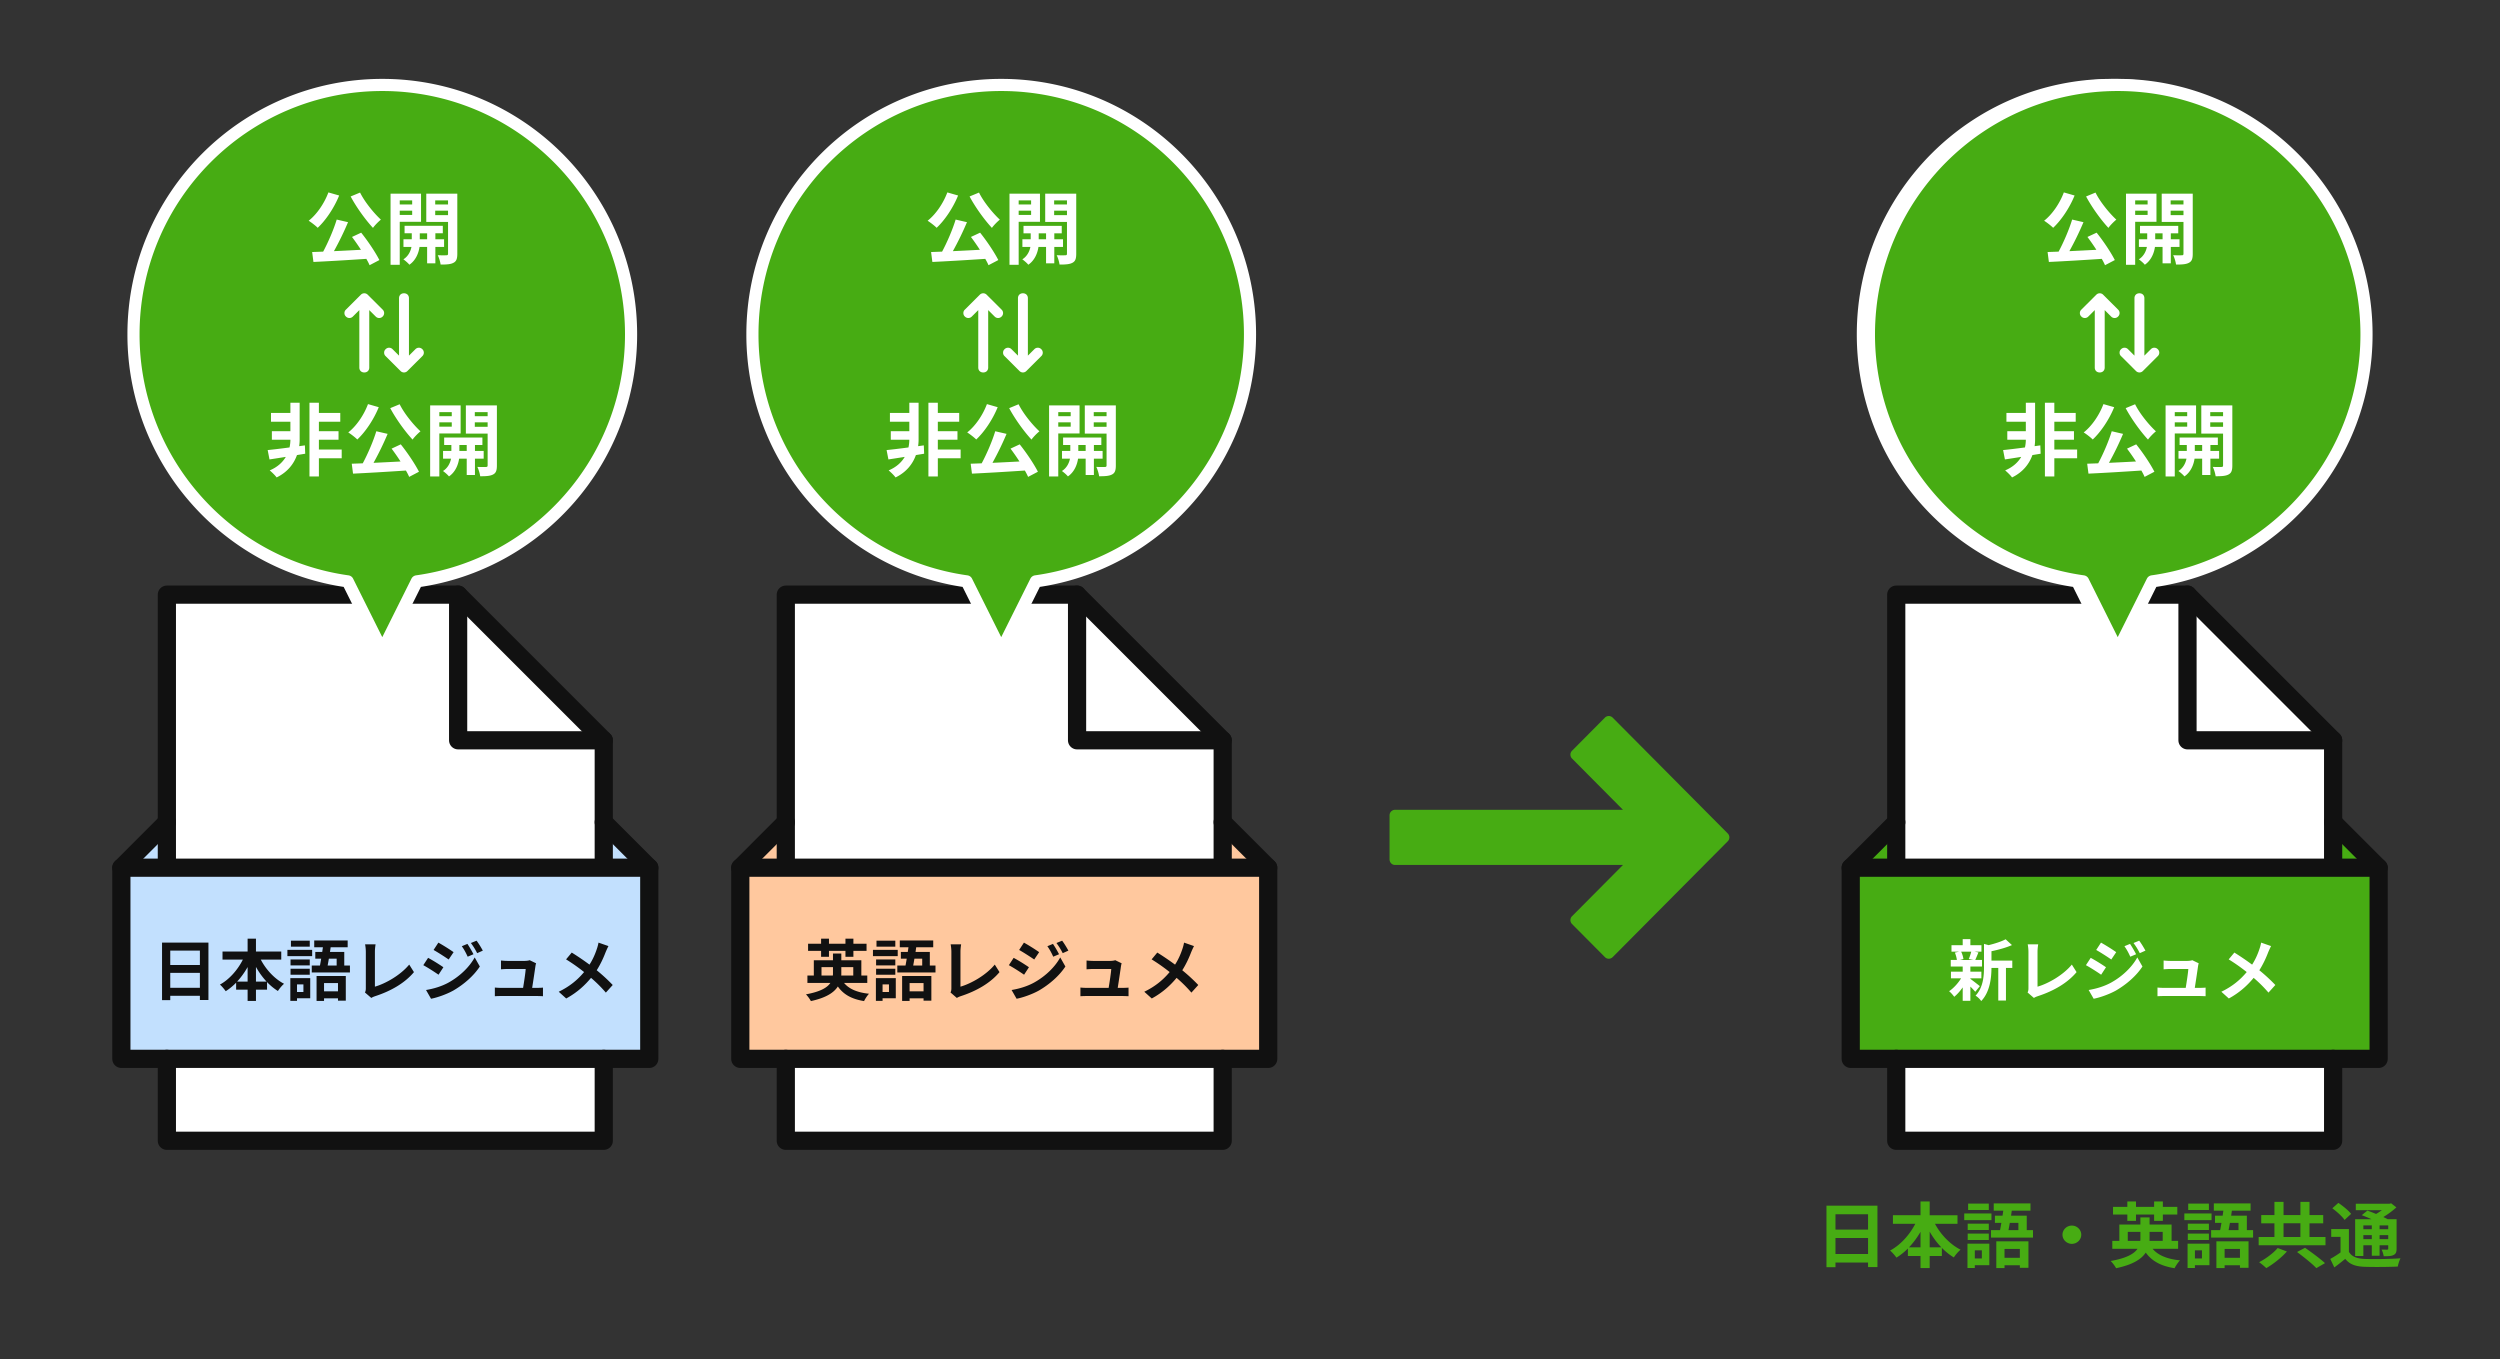
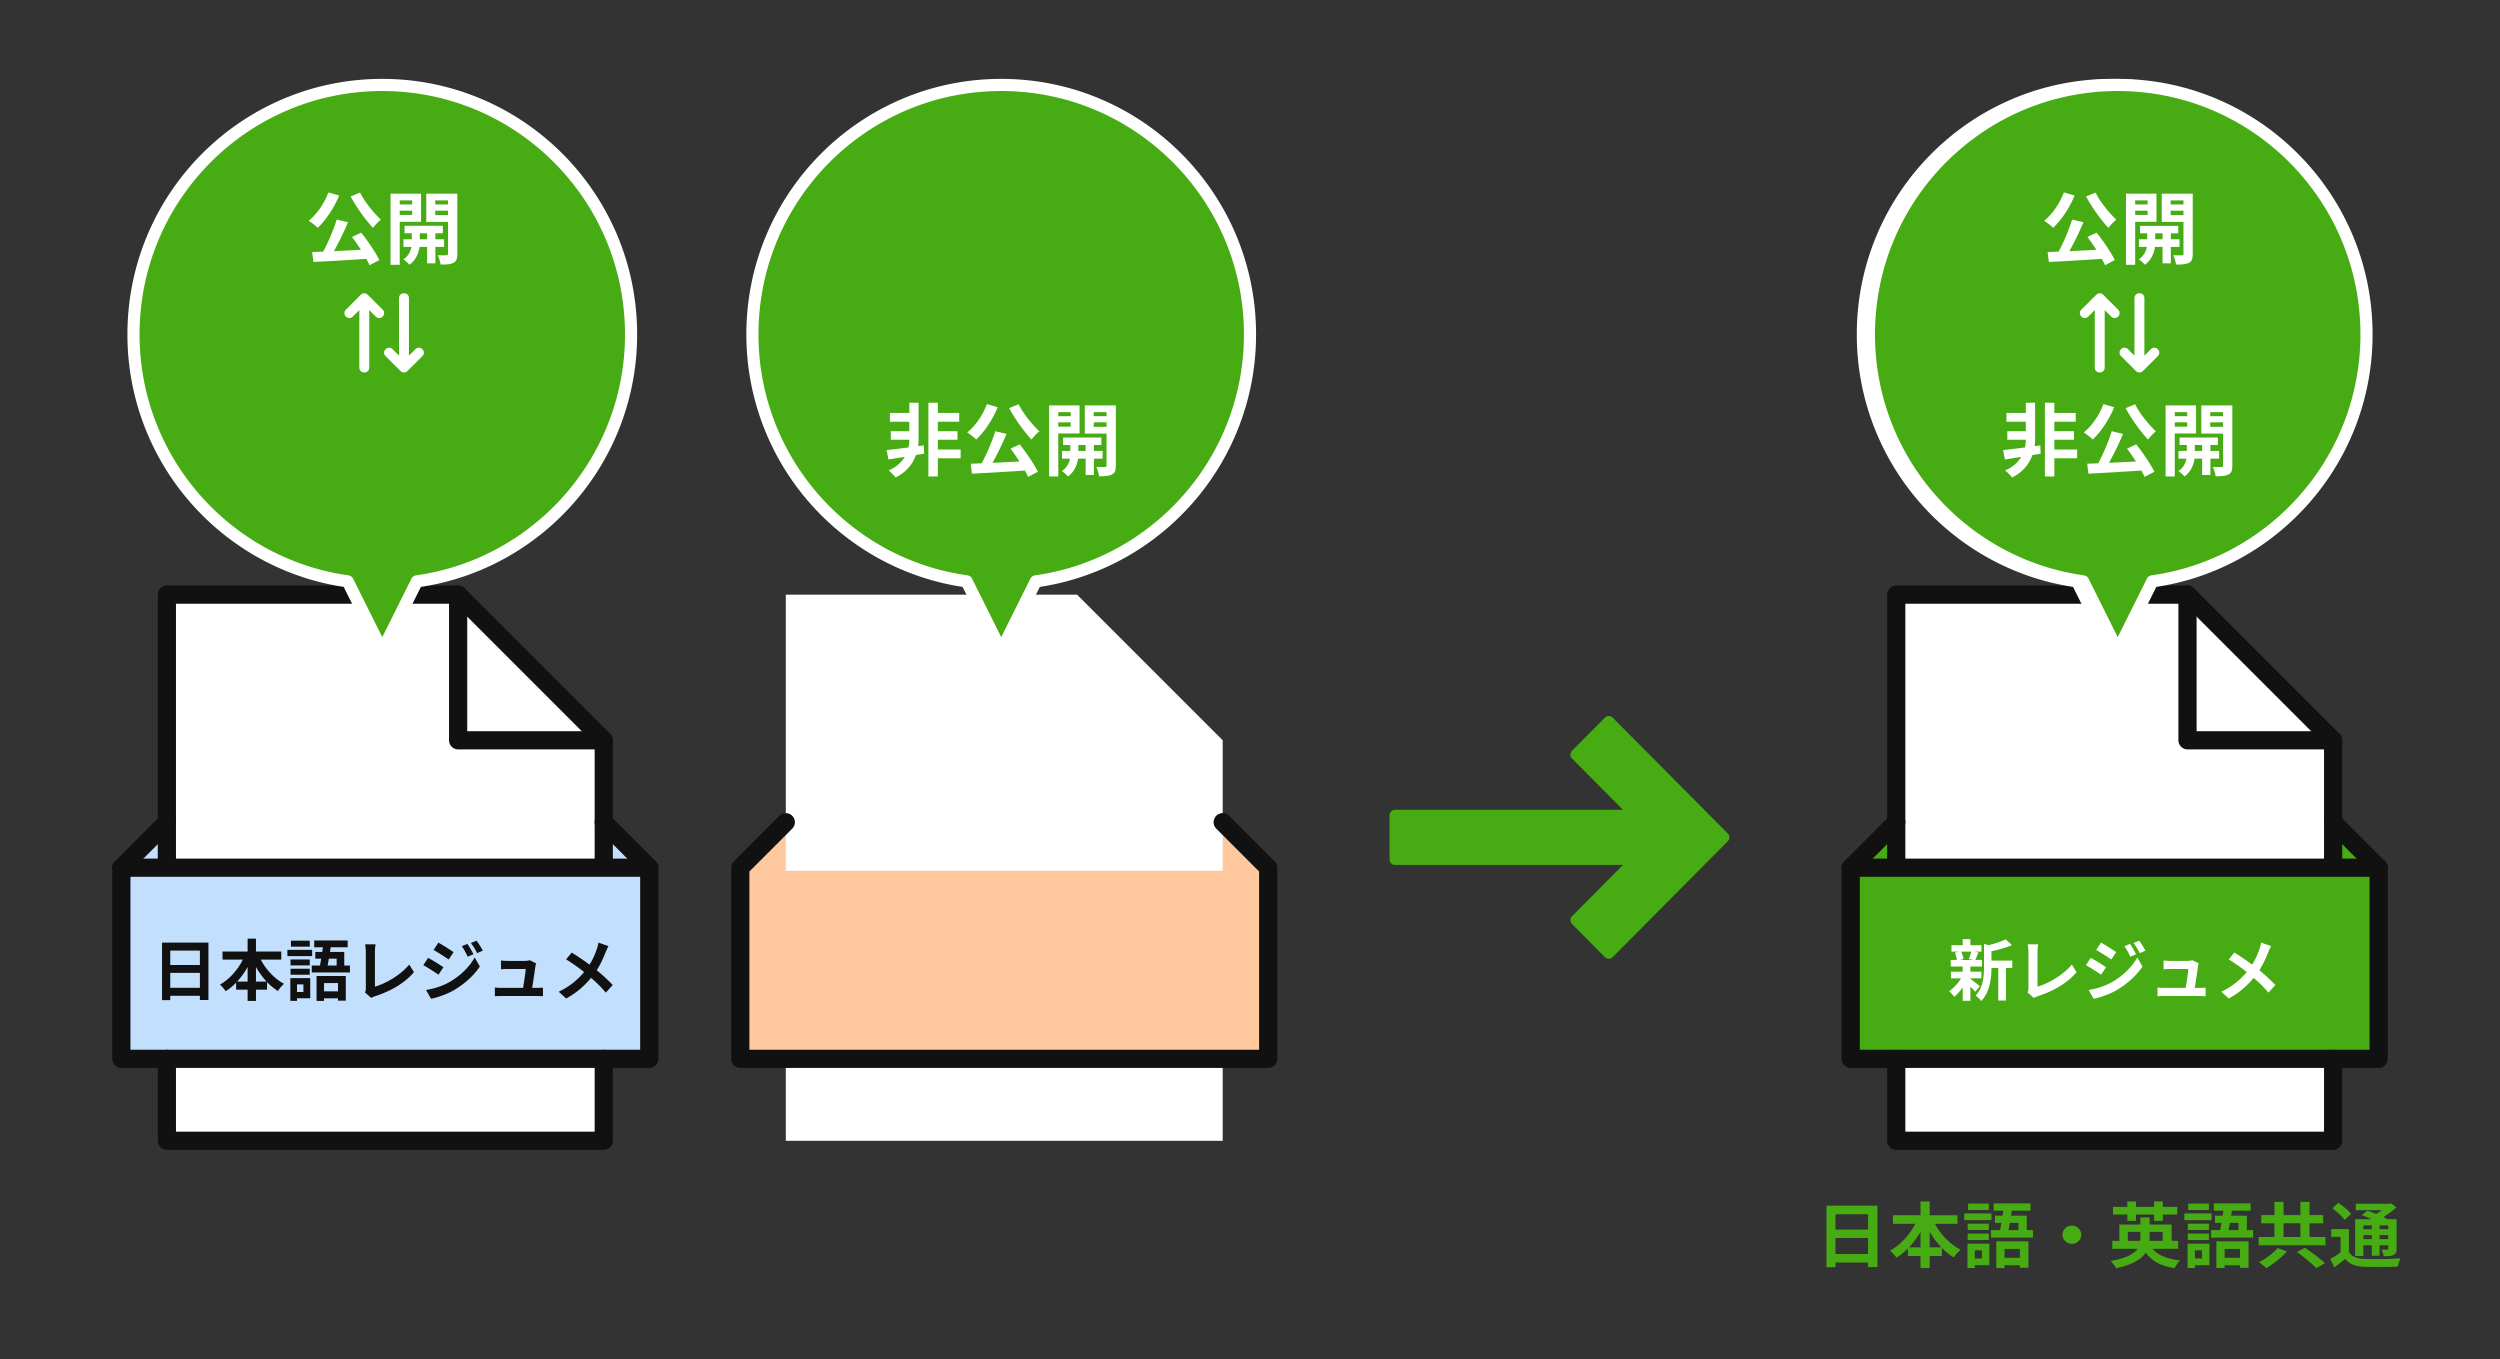
<svg xmlns="http://www.w3.org/2000/svg" width="412" height="224">
  <rect width="100%" height="100%" fill="#333333" stroke="none" />
  <g fill="none" fill-rule="evenodd">
    <path d="M20 174.5V143l7.5-7.5V98h48l24 24v13.5l7.5 7.5v31.5h-7.5V188h-72v-13.5H20Z" fill="#FFF" />
    <path d="M27.5 143.5h72V136l7.5 7.5V175H20v-31.5l7.5-7.5v7.5Z" fill="#C2E0FE" />
    <path d="M28.058 162.79v-2.464h4.884v2.464h-4.884Zm4.884-6.127v2.365h-4.884v-2.365h4.884Zm-6.237-1.32v9.482h1.353v-.715h4.884v.693h1.408v-9.46h-7.645ZM42.182 161.767v-2.42a12.26 12.26 0 0 0 1.749 2.42h-1.749Zm-3.102 0a12.818 12.818 0 0 0 1.727-2.398v2.398H39.08Zm7.271-3.63v-1.32h-4.169v-2.123h-1.375v2.123h-4.136v1.32h3.355c-.847 1.694-2.233 3.278-3.784 4.125.308.253.726.759.957 1.089a9.341 9.341 0 0 0 1.716-1.408v1.155h1.892v1.859h1.375v-1.859h1.826v-1.254a9 9 0 0 0 1.793 1.474c.231-.374.682-.924 1.012-1.188-1.573-.825-2.981-2.343-3.839-3.993h3.377ZM51.048 155.024h-3.102v.99h3.102v-.99Zm.396 1.518h-4.081v1.034h4.081v-1.034Zm-.396 1.573H47.88v.979h3.168v-.979Zm-3.168 2.519h3.168v-.99H47.88v.99Zm2.123 1.595v1.254h-1.056v-1.254h1.056Zm1.122-1.034h-3.278v3.751h1.1v-.429h2.178v-3.322Zm4.576.814v1.364h-2.299v-1.364h2.299Zm-3.531 2.948h1.232v-.429h2.299v.385h1.287v-4.07H52.17v4.114Zm3.311-6.963v1.122h-1.485c.066-.341.132-.726.198-1.122h1.287Zm1.254 1.122v-2.233h-2.354l.11-.77h2.805v-1.122h-5.511v1.122h1.43c-.033.253-.077.506-.11.77h-1.144v1.111h.968c-.066.396-.132.781-.198 1.122h-1.353v1.144h6.292v-1.144h-.935ZM60.145 163.56l1.045.902c.253-.165.495-.242.649-.297 2.596-.847 4.873-2.156 6.38-3.96l-.781-1.243c-1.408 1.716-3.861 3.124-5.654 3.641v-5.72c0-.429.044-.825.11-1.254h-1.727c.066.319.121.836.121 1.254v5.962c0 .253-.011.44-.143.715ZM77.03 155.552l-.924.385c.396.561.649 1.034.968 1.727l.957-.407a18.706 18.706 0 0 0-1.001-1.705Zm1.507-.528-.935.385c.407.55.682.979 1.034 1.672l.935-.418c-.264-.484-.693-1.199-1.034-1.639Zm-6.292.319-.792 1.21c.726.407 1.87 1.144 2.486 1.573l.814-1.21a32.038 32.038 0 0 0-2.508-1.573Zm-2.035 7.81.825 1.441c.968-.176 2.552-.726 3.674-1.353 1.793-1.045 3.355-2.431 4.367-3.96l-.847-1.496c-.869 1.573-2.409 3.08-4.279 4.125-1.188.66-2.508 1.034-3.74 1.243Zm.341-5.302-.792 1.21c.737.396 1.881 1.133 2.508 1.573l.803-1.232a29.721 29.721 0 0 0-2.519-1.551ZM88.349 158.753l-1.067-.517c-.132.077-.583.121-.814.121h-2.816c-.297 0-.803-.033-1.089-.066v1.452c.319-.022.748-.055 1.1-.055h2.97c-.033.616-.275 2.178-.429 3.113H82.64c-.385 0-.792-.022-1.089-.055v1.43c.418-.022.693-.033 1.089-.033h5.786c.297 0 .836.022 1.056.033v-1.419c-.286.033-.792.044-1.078.044H87.7c.165-1.045.451-2.937.539-3.586.022-.11.055-.319.11-.462ZM100.273 155.915l-1.639-.572a6.86 6.86 0 0 1-.264 1.012c-.286.869-.66 1.738-1.221 2.618a44.494 44.494 0 0 0-2.926-1.991l-.935 1.122a30.243 30.243 0 0 1 2.97 2.09c-1.089 1.309-2.387 2.376-4.18 3.245l1.232 1.111c1.859-1.012 3.124-2.233 4.092-3.399a22.15 22.15 0 0 1 2.442 2.431l1.133-1.254a28.803 28.803 0 0 0-2.64-2.431c.649-1.012 1.144-2.123 1.474-2.992.11-.253.319-.737.462-.99Z" fill="#111" fill-rule="nonzero" />
    <path stroke="#111" stroke-width="3" stroke-linecap="round" stroke-linejoin="round" d="M75.5 98v24h24" />
    <path stroke="#111" stroke-width="3" stroke-linecap="round" stroke-linejoin="round" d="M99.5 143v-21l-24-24h-48v45M27.5 174.5V188h72v-13.5M107 143H20" />
    <path stroke="#111" stroke-width="3" stroke-linecap="round" stroke-linejoin="round" d="M27.5 135.5 20 143v31.5h87V143l-7.5-7.5" />
    <g>
      <path d="M122 174.5V143l7.5-7.5V98h48l24 24v13.5l7.5 7.5v31.5h-7.5V188h-72v-13.5H122Z" fill="#FFF" />
      <path d="M129.5 143.5h72V136l7.5 7.5V175h-87v-31.5l7.5-7.5v7.5Z" fill="#FFC89E" />
-       <path d="M135.316 157.686h1.298v-.979h2.717v.979h1.309v-.979h2.167v-1.177h-2.167v-.836h-1.309v.836h-2.717v-.836h-1.298v.836h-2.145v1.177h2.145v.979Zm.066 3.08v-1.386h1.892v.99c0 .132 0 .264-.022.396h-1.87Zm5.236-1.386v1.386h-1.98c.011-.121.011-.253.011-.374v-1.012h1.969Zm2.31 2.607v-1.221h-.979v-2.519h-3.3v-1.1h-1.375v1.1h-3.157v2.519h-1.056v1.221h3.784c-.517.781-1.672 1.452-4.026 1.881.297.297.671.825.814 1.111 2.486-.539 3.795-1.386 4.444-2.409.924 1.32 2.277 2.079 4.323 2.409.165-.363.528-.913.814-1.21-1.925-.198-3.289-.781-4.114-1.782h3.828ZM147.548 155.024h-3.102v.99h3.102v-.99Zm.396 1.518h-4.081v1.034h4.081v-1.034Zm-.396 1.573h-3.168v.979h3.168v-.979Zm-3.168 2.519h3.168v-.99h-3.168v.99Zm2.123 1.595v1.254h-1.056v-1.254h1.056Zm1.122-1.034h-3.278v3.751h1.1v-.429h2.178v-3.322Zm4.576.814v1.364h-2.299v-1.364h2.299Zm-3.531 2.948h1.232v-.429h2.299v.385h1.287v-4.07h-4.818v4.114Zm3.311-6.963v1.122h-1.485c.066-.341.132-.726.198-1.122h1.287Zm1.254 1.122v-2.233h-2.354l.11-.77h2.805v-1.122h-5.511v1.122h1.43c-.033.253-.077.506-.11.77h-1.144v1.111h.968c-.066.396-.132.781-.198 1.122h-1.353v1.144h6.292v-1.144h-.935ZM156.645 163.56l1.045.902c.253-.165.495-.242.649-.297 2.596-.847 4.873-2.156 6.38-3.96l-.781-1.243c-1.408 1.716-3.861 3.124-5.654 3.641v-5.72c0-.429.044-.825.11-1.254h-1.727c.066.319.121.836.121 1.254v5.962c0 .253-.011.44-.143.715ZM173.53 155.552l-.924.385c.396.561.649 1.034.968 1.727l.957-.407a18.706 18.706 0 0 0-1.001-1.705Zm1.507-.528-.935.385c.407.55.682.979 1.034 1.672l.935-.418c-.264-.484-.693-1.199-1.034-1.639Zm-6.292.319-.792 1.21c.726.407 1.87 1.144 2.486 1.573l.814-1.21a32.038 32.038 0 0 0-2.508-1.573Zm-2.035 7.81.825 1.441c.968-.176 2.552-.726 3.674-1.353 1.793-1.045 3.355-2.431 4.367-3.96l-.847-1.496c-.869 1.573-2.409 3.08-4.279 4.125-1.188.66-2.508 1.034-3.74 1.243Zm.341-5.302-.792 1.21c.737.396 1.881 1.133 2.508 1.573l.803-1.232a29.721 29.721 0 0 0-2.519-1.551ZM184.849 158.753l-1.067-.517c-.132.077-.583.121-.814.121h-2.816c-.297 0-.803-.033-1.089-.066v1.452c.319-.022.748-.055 1.1-.055h2.97c-.033.616-.275 2.178-.429 3.113h-3.564c-.385 0-.792-.022-1.089-.055v1.43c.418-.022.693-.033 1.089-.033h5.786c.297 0 .836.022 1.056.033v-1.419c-.286.033-.792.044-1.078.044h-.704c.165-1.045.451-2.937.539-3.586.022-.11.055-.319.11-.462ZM196.773 155.915l-1.639-.572a6.86 6.86 0 0 1-.264 1.012c-.286.869-.66 1.738-1.221 2.618a44.494 44.494 0 0 0-2.926-1.991l-.935 1.122a30.243 30.243 0 0 1 2.97 2.09c-1.089 1.309-2.387 2.376-4.18 3.245l1.232 1.111c1.859-1.012 3.124-2.233 4.092-3.399a22.15 22.15 0 0 1 2.442 2.431l1.133-1.254a28.803 28.803 0 0 0-2.64-2.431c.649-1.012 1.144-2.123 1.474-2.992.11-.253.319-.737.462-.99Z" fill="#111" fill-rule="nonzero" />
-       <path stroke="#111" stroke-width="3" stroke-linecap="round" stroke-linejoin="round" d="M177.5 98v24h24" />
-       <path stroke="#111" stroke-width="3" stroke-linecap="round" stroke-linejoin="round" d="M201.5 143v-21l-24-24h-48v45M129.5 174.5V188h72v-13.5M209 143h-87" />
      <path stroke="#111" stroke-width="3" stroke-linecap="round" stroke-linejoin="round" d="M129.5 135.5 122 143v31.5h87V143l-7.5-7.5" />
    </g>
    <g>
      <path d="m360.5 98 24 24v13.5l7.5 7.5v31.5h-87V143l7.5-7.5V98h48Zm-48 76.5V188h72v-13.5" fill="#FFF" />
      <path d="M312.5 143.5h72V136l7.5 7.5V175h-87v-31.5l7.5-7.5v7.5Z" fill="#47AC13" />
      <g fill="#FFF" fill-rule="nonzero">
        <path d="M324.861 156.839c-.088.374-.264.88-.407 1.21l.726.154h-2.156l.55-.154a4.337 4.337 0 0 0-.374-1.21h1.661Zm-.143 4.389h1.815v-1.1h-1.815v-.847h1.914v-1.078h-1.111c.154-.33.33-.77.528-1.243l-.638-.121h1.133v-1.067h-1.826v-1.001h-1.265v1.001h-1.848v1.067h1.232l-.671.154c.154.374.286.847.33 1.21h-1.012v1.078h1.969v.847h-1.936v1.1h1.672c-.506.825-1.265 1.65-1.98 2.123.275.209.649.638.847.924.473-.385.968-.935 1.397-1.551v2.211h1.265v-2.343c.319.308.627.638.803.858l.759-.935c-.253-.198-1.166-.924-1.562-1.199v-.088Zm6.908-2.926h-3.432v-1.54c1.155-.242 2.409-.583 3.377-1.012l-1.045-.957c-.671.363-1.76.715-2.805.968l-.759-.209v3.806c0 1.518-.132 3.388-1.397 4.73.297.154.77.605.935.891 1.452-1.507 1.683-3.828 1.694-5.467h1.122v5.379h1.265v-5.379h1.045v-1.21ZM334.145 163.56l1.045.902c.253-.165.495-.242.649-.297 2.596-.847 4.873-2.156 6.38-3.96l-.781-1.243c-1.408 1.716-3.861 3.124-5.654 3.641v-5.72c0-.429.044-.825.11-1.254h-1.727c.066.319.121.836.121 1.254v5.962c0 .253-.011.44-.143.715ZM351.03 155.552l-.924.385c.396.561.649 1.034.968 1.727l.957-.407a18.706 18.706 0 0 0-1.001-1.705Zm1.507-.528-.935.385c.407.55.682.979 1.034 1.672l.935-.418c-.264-.484-.693-1.199-1.034-1.639Zm-6.292.319-.792 1.21c.726.407 1.87 1.144 2.486 1.573l.814-1.21a32.038 32.038 0 0 0-2.508-1.573Zm-2.035 7.81.825 1.441c.968-.176 2.552-.726 3.674-1.353 1.793-1.045 3.355-2.431 4.367-3.96l-.847-1.496c-.869 1.573-2.409 3.08-4.279 4.125-1.188.66-2.508 1.034-3.74 1.243Zm.341-5.302-.792 1.21c.737.396 1.881 1.133 2.508 1.573l.803-1.232a29.721 29.721 0 0 0-2.519-1.551ZM362.349 158.753l-1.067-.517c-.132.077-.583.121-.814.121h-2.816c-.297 0-.803-.033-1.089-.066v1.452c.319-.022.748-.055 1.1-.055h2.97c-.033.616-.275 2.178-.429 3.113h-3.564c-.385 0-.792-.022-1.089-.055v1.43c.418-.022.693-.033 1.089-.033h5.786c.297 0 .836.022 1.056.033v-1.419c-.286.033-.792.044-1.078.044h-.704c.165-1.045.451-2.937.539-3.586.022-.11.055-.319.11-.462ZM374.273 155.915l-1.639-.572a6.86 6.86 0 0 1-.264 1.012c-.286.869-.66 1.738-1.221 2.618a44.494 44.494 0 0 0-2.926-1.991l-.935 1.122a30.243 30.243 0 0 1 2.97 2.09c-1.089 1.309-2.387 2.376-4.18 3.245l1.232 1.111c1.859-1.012 3.124-2.233 4.092-3.399a22.15 22.15 0 0 1 2.442 2.431l1.133-1.254a28.803 28.803 0 0 0-2.64-2.431c.649-1.012 1.144-2.123 1.474-2.992.11-.253.319-.737.462-.99Z" />
      </g>
      <path stroke="#111" stroke-width="3" stroke-linecap="round" stroke-linejoin="round" d="M360.5 98v24h24" />
      <path stroke="#111" stroke-width="3" stroke-linecap="round" stroke-linejoin="round" d="M384.5 143v-21l-24-24h-48v45M312.5 174.5V188h72v-13.5M392 143h-87" />
      <path stroke="#111" stroke-width="3" stroke-linecap="round" stroke-linejoin="round" d="M312.5 135.5 305 143v31.5h87V143l-7.5-7.5" />
    </g>
    <g fill="#47AC13" fill-rule="nonzero">
      <path d="M302.487 206.659v-2.635h5.369v2.635h-5.369Zm5.369-6.553v2.53h-5.369v-2.53h5.369ZM301 198.694v10.141h1.487v-.764h5.369v.74h1.547v-10.117H301ZM318.012 205.565v-2.589a13.13 13.13 0 0 0 1.923 2.589h-1.923Zm-3.41 0a13.727 13.727 0 0 0 1.899-2.565v2.565h-1.899Zm7.993-3.883v-1.411h-4.583V198h-1.511v2.27h-4.547v1.412h3.688c-.93 1.812-2.454 3.506-4.16 4.412.34.27.799.812 1.053 1.165a10.216 10.216 0 0 0 1.886-1.506v1.235h2.08v1.988h1.511v-1.988h2.007v-1.34a9.84 9.84 0 0 0 1.971 1.576c.254-.4.75-.989 1.112-1.271-1.729-.882-3.276-2.506-4.22-4.27h3.713ZM327.757 198.353h-3.41v1.059h3.41v-1.06Zm.436 1.623h-4.486v1.106h4.486v-1.106Zm-.436 1.683h-3.482v1.047h3.482v-1.047Zm-3.482 2.694h3.482v-1.059h-3.482v1.059Zm2.334 1.706v1.341h-1.161v-1.341h1.16Zm1.233-1.106h-3.603v4.012h1.209v-.46h2.394v-3.552Zm5.03.87v1.46h-2.527v-1.46h2.527Zm-3.881 3.153h1.354v-.458h2.527v.411h1.415v-4.353h-5.296v4.4Zm3.64-7.447v1.2h-1.633c.072-.364.145-.776.217-1.2h1.415Zm1.377 1.2v-2.388h-2.587l.12-.823h3.084v-1.2h-6.058v1.2h1.572c-.036.27-.084.54-.12.823h-1.258v1.188h1.064c-.073.424-.145.836-.218 1.2h-1.487v1.224h6.916v-1.224h-1.028ZM341.444 201.976c-.846 0-1.547.683-1.547 1.506 0 .824.701 1.506 1.547 1.506.847 0 1.548-.682 1.548-1.506 0-.823-.701-1.506-1.548-1.506ZM350.585 201.2h1.427v-1.047h2.986v1.047h1.44v-1.047h2.381v-1.259h-2.382V198h-1.439v.894h-2.986V198h-1.427v.894h-2.358v1.259h2.358v1.047Zm.073 3.294v-1.482h2.08v1.059c0 .14 0 .282-.025.423h-2.055Zm5.755-1.482v1.482h-2.176c.012-.13.012-.27.012-.4v-1.082h2.164Zm2.54 2.788v-1.306h-1.077V201.8h-3.627v-1.176h-1.512v1.176h-3.47v2.694h-1.16v1.306h4.159c-.568.835-1.838 1.553-4.425 2.012.326.317.737.882.894 1.188 2.733-.576 4.172-1.482 4.885-2.576 1.016 1.411 2.503 2.223 4.752 2.576.181-.388.58-.976.895-1.294-2.116-.212-3.616-.835-4.522-1.906h4.207ZM364.03 198.353h-3.41v1.059h3.41v-1.06Zm.436 1.623h-4.486v1.106h4.486v-1.106Zm-.436 1.683h-3.482v1.047h3.482v-1.047Zm-3.482 2.694h3.482v-1.059h-3.482v1.059Zm2.334 1.706v1.341h-1.161v-1.341h1.16Zm1.233-1.106h-3.603v4.012h1.209v-.46h2.394v-3.552Zm5.03.87v1.46h-2.527v-1.46h2.527Zm-3.881 3.153h1.354v-.458h2.527v.411h1.415v-4.353h-5.296v4.4Zm3.64-7.447v1.2h-1.633c.072-.364.145-.776.217-1.2h1.415Zm1.377 1.2v-2.388h-2.587l.12-.823h3.084v-1.2h-6.058v1.2h1.572c-.036.27-.084.54-.12.823h-1.258v1.188h1.064c-.073.424-.145.836-.218 1.2h-1.487v1.224h6.916v-1.224h-1.028ZM375.36 205.67c-.641.789-1.923 1.754-3.06 2.342.34.223.871.67 1.186.976 1.16-.67 2.49-1.73 3.397-2.74l-1.523-.577Zm3.192.66c1.076.8 2.515 1.94 3.18 2.658l1.426-.823c-.761-.718-2.26-1.812-3.288-2.53l-1.318.694Zm-2.225-4.73h2.78v2.259h-2.78V201.6Zm4.28 2.259V201.6h2.261v-1.353h-2.26v-2.176h-1.5v2.176h-2.781v-2.176h-1.5v2.176h-2.176v1.353h2.177v2.259h-2.6v1.365h11.015v-1.365h-2.636ZM390.872 201.941v.635h-1.39v-.635h1.39Zm2.709.635h-1.427v-.635h1.427v.635Zm-1.427 1.636v-.66h1.427v.66h-1.427Zm-2.672 0v-.66h1.39v.66h-1.39Zm0 1.012h1.39v1.717h1.282v-1.717h1.427v.54c0 .118-.036.165-.182.177-.12 0-.544 0-.918-.012.157.295.302.753.35 1.095.726 0 1.246 0 1.632-.2.387-.189.496-.483.496-1.048v-4.847h-1.463c-.205-.117-.46-.235-.725-.364a13.732 13.732 0 0 0 2.152-1.589l-.859-.67-.278.07h-5.55v1.06h4.305c-.302.211-.629.435-.967.623a27.21 27.21 0 0 0-1.427-.553l-.931.753c.496.188 1.076.423 1.62.67h-2.708v6.06h1.354v-1.765Zm-2.02-5.177c-.435-.565-1.366-1.318-2.103-1.812l-.992.894c.738.542 1.645 1.353 2.02 1.918l1.076-1Zm-.362 2.506h-2.914v1.282h1.536v2.565a16.7 16.7 0 0 1-1.693 1.07l.665 1.4a37.268 37.268 0 0 0 1.801-1.411c.726.906 1.681 1.247 3.132 1.306 1.475.059 4.038.035 5.526-.036a5.67 5.67 0 0 1 .447-1.364c-1.656.13-4.522.164-5.96.106-1.234-.047-2.068-.377-2.54-1.165v-3.753Z" />
    </g>
    <g fill="#47AC13" fill-rule="nonzero">
      <path d="M265.768 118.267a.898.898 0 0 0-1.278 0l-5.419 5.454a.912.912 0 0 0 0 1.286l8.394 8.448h-37.562a.907.907 0 0 0-.903.909v7.272c0 .502.405.91.903.91h37.562l-8.394 8.448a.912.912 0 0 0 0 1.285l5.42 5.455a.898.898 0 0 0 1.277 0l18.967-19.091a.912.912 0 0 0 0-1.286l-18.967-19.09Z" />
    </g>
    <g>
      <path d="M348 14c11.322 0 21.573 4.6 28.992 12.04C384.412 33.476 389 43.751 389 55.1a41.004 41.004 0 0 1-10.222 27.155c-6.327 7.202-15.13 12.164-25.075 13.552L348 107.24l-5.703-11.432c-9.944-1.388-18.748-6.35-25.075-13.552A41.004 41.004 0 0 1 307 55.1c0-11.35 4.589-21.624 12.008-29.062C326.428 18.601 336.678 14 348 14Z" stroke="#FFF" stroke-width="2" fill="#47AC13" stroke-linejoin="round" />
      <g fill="#FFF" fill-rule="nonzero">
        <path d="M350.76 49.148v9.461l-1.063-1.06a.792.792 0 0 0-1.145 0 .74.74 0 0 0-.245.57.74.74 0 0 0 .245.572l2.453 2.446a.792.792 0 0 0 1.145 0l2.453-2.446a.787.787 0 0 0 0-1.142.792.792 0 0 0-1.145 0l-1.063 1.06v-9.46c0-.49-.327-.816-.818-.816-.49 0-.817.326-.817.815ZM345.854 60.566v-9.46l1.063 1.06a.792.792 0 0 0 1.144 0 .787.787 0 0 0 0-1.142l-2.453-2.447a.792.792 0 0 0-1.144 0l-2.453 2.447a.74.74 0 0 0-.246.571.74.74 0 0 0 .246.57.792.792 0 0 0 1.144 0l1.063-1.06v9.461c0 .49.327.816.818.816.49 0 .818-.326.818-.816ZM342.787 32.376c.952 1.792 2.453 3.86 3.68 5.18.3-.431.9-1.033 1.305-1.36-1.188-1.099-2.675-2.93-3.432-4.461l-1.553.641Zm-3.667-.667c-.679 1.818-1.905 3.61-3.25 4.67.405.249 1.175.838 1.488 1.165 1.331-1.243 2.701-3.271 3.537-5.325l-1.775-.51Zm3.889 7.34a35.26 35.26 0 0 1 1.474 2.118c-1.514.079-3.04.157-4.45.223a49.113 49.113 0 0 0 2.323-4.775l-1.866-.432c-.496 1.635-1.396 3.728-2.231 5.285l-1.814.066.209 1.635c2.296-.105 5.585-.3 8.717-.51.221.38.404.732.535 1.046l1.618-.85c-.64-1.256-1.866-3.1-3.002-4.513l-1.513.706ZM352.926 33.03v.667h-2.049v-.667h2.05Zm-2.049 2.394v-.706h2.05v.706h-2.05Zm3.51 1.125v-4.63h-5.023V43.64h1.513v-7.09h3.51Zm-.208 2.878v-.98h1.213v.98h-1.213Zm4.006 1.27v-1.27h-1.435v-.98h1.226v-1.23h-6.303v1.23h1.188v.98h-1.37v1.27h1.318c-.13.667-.496 1.517-1.331 2.04.3.21.77.615.991.89 1.11-.759 1.54-2.028 1.67-2.93h1.253v2.694h1.358v-2.695h1.435Zm-1.462-5.247v-.732h2.114v.732h-2.114Zm2.114-2.42v.667h-2.114v-.667h2.114Zm1.527-1.112h-5.115v4.657h3.588v5.233c0 .184-.065.262-.274.262a18.12 18.12 0 0 1-1.422-.013c.209.406.418 1.112.47 1.544.992 0 1.67-.04 2.14-.301.47-.249.613-.68.613-1.478v-9.904Z" />
        <g>
          <path d="m335.244 73.398-.94.13c.053-.379.079-.732.079-1.059v-6.096h-1.527v1.674h-3.197V69.5h3.197v1.557h-3.053v1.413h3.053v.013c0 .353-.039.798-.143 1.256-1.37.183-2.65.34-3.602.432l.3 1.544c.783-.118 1.71-.262 2.688-.42-.509.864-1.344 1.675-2.649 2.225.366.314.875.798 1.136 1.164 1.879-.916 2.87-2.328 3.353-3.689l1.357-.222-.052-1.374Zm6.068.68h-3.758V72.47h3.236v-1.413h-3.236V69.5h3.523v-1.452h-3.523v-1.674h-1.553v12.153h1.553v-3.009h3.758v-1.439ZM349.311 67.262c.953 1.793 2.454 3.86 3.68 5.181.3-.432.9-1.034 1.305-1.36-1.187-1.1-2.675-2.931-3.432-4.462l-1.553.641Zm-3.666-.667c-.679 1.819-1.906 3.61-3.25 4.67.405.25 1.175.838 1.488 1.165 1.331-1.243 2.701-3.27 3.536-5.325l-1.774-.51Zm3.888 7.34a35.26 35.26 0 0 1 1.475 2.119c-1.514.078-3.04.157-4.45.222a49.113 49.113 0 0 0 2.323-4.775l-1.866-.432c-.496 1.636-1.397 3.729-2.232 5.286l-1.814.065.21 1.635c2.296-.104 5.584-.3 8.716-.51.222.38.405.733.535 1.047l1.618-.85c-.64-1.257-1.866-3.101-3.001-4.514l-1.514.706ZM359.45 67.916v.668h-2.048v-.668h2.049Zm-2.048 2.395v-.707h2.049v.707h-2.049Zm3.51 1.125v-4.632h-5.024v11.722h1.514v-7.09h3.51Zm-.208 2.878v-.981h1.213v.98h-1.213Zm4.006 1.269v-1.27h-1.436v-.98h1.227v-1.23h-6.303v1.23h1.188v.98h-1.37v1.27h1.317c-.13.667-.496 1.517-1.33 2.04.3.21.77.615.991.89 1.11-.759 1.54-2.028 1.67-2.93h1.253v2.695h1.357v-2.695h1.436Zm-1.462-5.246v-.733h2.114v.733h-2.114Zm2.114-2.42v.667h-2.114v-.668h2.114Zm1.527-1.113h-5.115v4.658h3.588v5.233c0 .183-.065.261-.274.261a18.12 18.12 0 0 1-1.422-.013c.208.406.417 1.112.47 1.544.991 0 1.67-.04 2.14-.3.47-.25.613-.681.613-1.48v-9.903Z" />
        </g>
      </g>
    </g>
    <g>
      <path d="M349 14c11.322 0 21.573 4.6 28.992 12.04C385.412 33.476 390 43.751 390 55.1a41.004 41.004 0 0 1-10.222 27.155c-6.327 7.202-15.13 12.164-25.075 13.552L349 107.24l-5.703-11.432c-9.944-1.388-18.748-6.35-25.075-13.552A41.004 41.004 0 0 1 308 55.1c0-11.35 4.589-21.624 12.008-29.062C327.428 18.601 337.678 14 349 14Z" stroke="#FFF" stroke-width="2" fill="#47AC13" stroke-linejoin="round" />
      <g fill="#FFF" fill-rule="nonzero">
        <path d="M351.76 49.148v9.461l-1.063-1.06a.792.792 0 0 0-1.145 0 .74.74 0 0 0-.245.57.74.74 0 0 0 .245.572l2.453 2.446a.792.792 0 0 0 1.145 0l2.453-2.446a.787.787 0 0 0 0-1.142.792.792 0 0 0-1.145 0l-1.063 1.06v-9.46c0-.49-.327-.816-.818-.816-.49 0-.817.326-.817.815ZM346.854 60.566v-9.46l1.063 1.06a.792.792 0 0 0 1.144 0 .787.787 0 0 0 0-1.142l-2.453-2.447a.792.792 0 0 0-1.144 0l-2.453 2.447a.74.74 0 0 0-.246.571.74.74 0 0 0 .246.57.792.792 0 0 0 1.144 0l1.063-1.06v9.461c0 .49.327.816.818.816.49 0 .818-.326.818-.816ZM343.787 32.376c.952 1.792 2.453 3.86 3.68 5.18.3-.431.9-1.033 1.305-1.36-1.188-1.099-2.675-2.93-3.432-4.461l-1.553.641Zm-3.667-.667c-.679 1.818-1.905 3.61-3.25 4.67.405.249 1.175.838 1.488 1.165 1.331-1.243 2.701-3.271 3.537-5.325l-1.775-.51Zm3.889 7.34a35.26 35.26 0 0 1 1.474 2.118c-1.514.079-3.04.157-4.45.223a49.113 49.113 0 0 0 2.323-4.775l-1.866-.432c-.496 1.635-1.396 3.728-2.231 5.285l-1.814.066.209 1.635c2.296-.105 5.585-.3 8.717-.51.221.38.404.732.535 1.046l1.618-.85c-.64-1.256-1.866-3.1-3.002-4.513l-1.513.706ZM353.926 33.03v.667h-2.049v-.667h2.05Zm-2.049 2.394v-.706h2.05v.706h-2.05Zm3.51 1.125v-4.63h-5.023V43.64h1.513v-7.09h3.51Zm-.208 2.878v-.98h1.213v.98h-1.213Zm4.006 1.27v-1.27h-1.435v-.98h1.226v-1.23h-6.303v1.23h1.188v.98h-1.37v1.27h1.318c-.13.667-.496 1.517-1.331 2.04.3.21.77.615.991.89 1.11-.759 1.54-2.028 1.67-2.93h1.253v2.694h1.358v-2.695h1.435Zm-1.462-5.247v-.732h2.114v.732h-2.114Zm2.114-2.42v.667h-2.114v-.667h2.114Zm1.527-1.112h-5.115v4.657h3.588v5.233c0 .184-.065.262-.274.262a18.12 18.12 0 0 1-1.422-.013c.209.406.418 1.112.47 1.544.992 0 1.67-.04 2.14-.301.47-.249.613-.68.613-1.478v-9.904Z" />
        <g>
          <path d="m336.244 73.398-.94.13c.053-.379.079-.732.079-1.059v-6.096h-1.527v1.674h-3.197V69.5h3.197v1.557h-3.053v1.413h3.053v.013c0 .353-.039.798-.143 1.256-1.37.183-2.65.34-3.602.432l.3 1.544c.783-.118 1.71-.262 2.688-.42-.509.864-1.344 1.675-2.649 2.225.366.314.875.798 1.136 1.164 1.879-.916 2.87-2.328 3.353-3.689l1.357-.222-.052-1.374Zm6.068.68h-3.758V72.47h3.236v-1.413h-3.236V69.5h3.523v-1.452h-3.523v-1.674h-1.553v12.153h1.553v-3.009h3.758v-1.439ZM350.311 67.262c.953 1.793 2.454 3.86 3.68 5.181.3-.432.9-1.034 1.305-1.36-1.187-1.1-2.675-2.931-3.432-4.462l-1.553.641Zm-3.666-.667c-.679 1.819-1.906 3.61-3.25 4.67.405.25 1.175.838 1.488 1.165 1.331-1.243 2.701-3.27 3.536-5.325l-1.774-.51Zm3.888 7.34a35.26 35.26 0 0 1 1.475 2.119c-1.514.078-3.04.157-4.45.222a49.113 49.113 0 0 0 2.323-4.775l-1.866-.432c-.496 1.636-1.397 3.729-2.232 5.286l-1.814.065.21 1.635c2.296-.104 5.584-.3 8.716-.51.222.38.405.733.535 1.047l1.618-.85c-.64-1.257-1.866-3.101-3.001-4.514l-1.514.706ZM360.45 67.916v.668h-2.048v-.668h2.049Zm-2.048 2.395v-.707h2.049v.707h-2.049Zm3.51 1.125v-4.632h-5.024v11.722h1.514v-7.09h3.51Zm-.208 2.878v-.981h1.213v.98h-1.213Zm4.006 1.269v-1.27h-1.436v-.98h1.227v-1.23h-6.303v1.23h1.188v.98h-1.37v1.27h1.317c-.13.667-.496 1.517-1.33 2.04.3.21.77.615.991.89 1.11-.759 1.54-2.028 1.67-2.93h1.253v2.695h1.357v-2.695h1.436Zm-1.462-5.246v-.733h2.114v.733h-2.114Zm2.114-2.42v.667h-2.114v-.668h2.114Zm1.527-1.113h-5.115v4.658h3.588v5.233c0 .183-.065.261-.274.261a18.12 18.12 0 0 1-1.422-.013c.208.406.417 1.112.47 1.544.991 0 1.67-.04 2.14-.3.47-.25.613-.681.613-1.48v-9.903Z" />
        </g>
      </g>
    </g>
    <g>
      <path d="M165 14c11.322 0 21.573 4.6 28.992 12.04C201.412 33.476 206 43.751 206 55.1a41.004 41.004 0 0 1-10.222 27.155c-6.327 7.202-15.13 12.164-25.075 13.552L165 107.24l-5.703-11.432c-9.944-1.388-18.748-6.35-25.075-13.552A41.004 41.004 0 0 1 124 55.1c0-11.35 4.589-21.624 12.008-29.062C143.428 18.601 153.678 14 165 14Z" stroke="#FFF" stroke-width="2" fill="#47AC13" stroke-linejoin="round" />
      <g fill="#FFF" fill-rule="nonzero">
-         <path d="M167.76 49.148v9.461l-1.063-1.06a.792.792 0 0 0-1.145 0 .74.74 0 0 0-.245.57.74.74 0 0 0 .245.572l2.453 2.446a.792.792 0 0 0 1.145 0l2.453-2.446a.787.787 0 0 0 0-1.142.792.792 0 0 0-1.145 0l-1.063 1.06v-9.46c0-.49-.327-.816-.818-.816-.49 0-.817.326-.817.815ZM162.854 60.566v-9.46l1.063 1.06a.792.792 0 0 0 1.144 0 .787.787 0 0 0 0-1.142l-2.453-2.447a.792.792 0 0 0-1.144 0l-2.453 2.447a.74.74 0 0 0-.246.571.74.74 0 0 0 .246.57.792.792 0 0 0 1.144 0l1.063-1.06v9.461c0 .49.327.816.818.816.49 0 .818-.326.818-.816ZM159.787 32.376c.952 1.792 2.453 3.86 3.68 5.18.3-.431.9-1.033 1.305-1.36-1.188-1.099-2.675-2.93-3.432-4.461l-1.553.641Zm-3.667-.667c-.679 1.818-1.905 3.61-3.25 4.67.405.249 1.175.838 1.488 1.165 1.331-1.243 2.701-3.271 3.537-5.325l-1.775-.51Zm3.889 7.34a35.26 35.26 0 0 1 1.474 2.118c-1.514.079-3.04.157-4.45.223a49.113 49.113 0 0 0 2.323-4.775l-1.866-.432c-.496 1.635-1.396 3.728-2.231 5.285l-1.814.066.209 1.635c2.296-.105 5.585-.3 8.717-.51.221.38.404.732.535 1.046l1.618-.85c-.64-1.256-1.866-3.1-3.002-4.513l-1.513.706ZM169.926 33.03v.667h-2.049v-.667h2.05Zm-2.049 2.394v-.706h2.05v.706h-2.05Zm3.51 1.125v-4.63h-5.023V43.64h1.513v-7.09h3.51Zm-.208 2.878v-.98h1.213v.98h-1.213Zm4.006 1.27v-1.27h-1.435v-.98h1.226v-1.23h-6.303v1.23h1.188v.98h-1.37v1.27h1.318c-.13.667-.496 1.517-1.331 2.04.3.21.77.615.991.89 1.11-.759 1.54-2.028 1.67-2.93h1.253v2.694h1.358v-2.695h1.435Zm-1.462-5.247v-.732h2.114v.732h-2.114Zm2.114-2.42v.667h-2.114v-.667h2.114Zm1.527-1.112h-5.115v4.657h3.588v5.233c0 .184-.065.262-.274.262a18.12 18.12 0 0 1-1.422-.013c.209.406.418 1.112.47 1.544.992 0 1.67-.04 2.14-.301.47-.249.613-.68.613-1.478v-9.904Z" />
        <g>
          <path d="m152.244 73.398-.94.13c.053-.379.079-.732.079-1.059v-6.096h-1.527v1.674h-3.197V69.5h3.197v1.557h-3.053v1.413h3.053v.013c0 .353-.039.798-.143 1.256-1.37.183-2.65.34-3.602.432l.3 1.544c.783-.118 1.71-.262 2.688-.42-.509.864-1.344 1.675-2.649 2.225.366.314.875.798 1.136 1.164 1.879-.916 2.87-2.328 3.353-3.689l1.357-.222-.052-1.374Zm6.068.68h-3.758V72.47h3.236v-1.413h-3.236V69.5h3.523v-1.452h-3.523v-1.674h-1.553v12.153h1.553v-3.009h3.758v-1.439ZM166.311 67.262c.953 1.793 2.454 3.86 3.68 5.181.3-.432.9-1.034 1.305-1.36-1.187-1.1-2.675-2.931-3.432-4.462l-1.553.641Zm-3.666-.667c-.679 1.819-1.906 3.61-3.25 4.67.405.25 1.175.838 1.488 1.165 1.331-1.243 2.701-3.27 3.536-5.325l-1.774-.51Zm3.888 7.34a35.26 35.26 0 0 1 1.475 2.119c-1.514.078-3.04.157-4.45.222a49.113 49.113 0 0 0 2.323-4.775l-1.866-.432c-.496 1.636-1.397 3.729-2.232 5.286l-1.814.065.21 1.635c2.296-.104 5.584-.3 8.716-.51.222.38.405.733.535 1.047l1.618-.85c-.64-1.257-1.866-3.101-3.001-4.514l-1.514.706ZM176.45 67.916v.668h-2.048v-.668h2.049Zm-2.048 2.395v-.707h2.049v.707h-2.049Zm3.51 1.125v-4.632h-5.024v11.722h1.514v-7.09h3.51Zm-.208 2.878v-.981h1.213v.98h-1.213Zm4.006 1.269v-1.27h-1.436v-.98h1.227v-1.23h-6.303v1.23h1.188v.98h-1.37v1.27h1.317c-.13.667-.496 1.517-1.33 2.04.3.21.77.615.991.89 1.11-.759 1.54-2.028 1.67-2.93h1.253v2.695h1.357v-2.695h1.436Zm-1.462-5.246v-.733h2.114v.733h-2.114Zm2.114-2.42v.667h-2.114v-.668h2.114Zm1.527-1.113h-5.115v4.658h3.588v5.233c0 .183-.065.261-.274.261a18.12 18.12 0 0 1-1.422-.013c.208.406.417 1.112.47 1.544.991 0 1.67-.04 2.14-.3.47-.25.613-.681.613-1.48v-9.903Z" />
        </g>
      </g>
    </g>
    <g>
      <path d="M63 14c11.322 0 21.573 4.6 28.992 12.04C99.412 33.476 104 43.751 104 55.1a41.004 41.004 0 0 1-10.222 27.155c-6.327 7.202-15.13 12.164-25.075 13.552L63 107.24l-5.703-11.432c-9.944-1.388-18.748-6.35-25.075-13.552A41.004 41.004 0 0 1 22 55.1c0-11.35 4.589-21.624 12.008-29.062C41.428 18.601 51.678 14 63 14Z" stroke="#FFF" stroke-width="2" fill="#47AC13" stroke-linejoin="round" />
      <g fill="#FFF" fill-rule="nonzero">
        <path d="M65.76 49.148v9.461l-1.063-1.06a.792.792 0 0 0-1.145 0 .74.74 0 0 0-.245.57.74.74 0 0 0 .245.572l2.453 2.446a.792.792 0 0 0 1.145 0l2.453-2.446a.787.787 0 0 0 0-1.142.792.792 0 0 0-1.145 0l-1.063 1.06v-9.46c0-.49-.327-.816-.818-.816-.49 0-.817.326-.817.815ZM60.854 60.566v-9.46l1.063 1.06a.792.792 0 0 0 1.144 0 .787.787 0 0 0 0-1.142l-2.453-2.447a.792.792 0 0 0-1.144 0l-2.453 2.447a.74.74 0 0 0-.246.571.74.74 0 0 0 .246.57.792.792 0 0 0 1.144 0l1.063-1.06v9.461c0 .49.327.816.818.816.49 0 .818-.326.818-.816ZM57.787 32.376c.952 1.792 2.453 3.86 3.68 5.18.3-.431.9-1.033 1.305-1.36-1.188-1.099-2.675-2.93-3.432-4.461l-1.553.641Zm-3.667-.667c-.679 1.818-1.905 3.61-3.25 4.67.405.249 1.175.838 1.488 1.165 1.331-1.243 2.701-3.271 3.537-5.325l-1.775-.51Zm3.889 7.34a35.26 35.26 0 0 1 1.474 2.118c-1.514.079-3.04.157-4.45.223a49.113 49.113 0 0 0 2.323-4.775l-1.866-.432c-.496 1.635-1.396 3.728-2.231 5.285l-1.814.066.209 1.635c2.296-.105 5.585-.3 8.717-.51.221.38.404.732.535 1.046l1.618-.85c-.64-1.256-1.866-3.1-3.002-4.513l-1.513.706ZM67.926 33.03v.667h-2.049v-.667h2.05Zm-2.049 2.394v-.706h2.05v.706h-2.05Zm3.51 1.125v-4.63h-5.023V43.64h1.513v-7.09h3.51Zm-.208 2.878v-.98h1.213v.98H69.18Zm4.006 1.27v-1.27H71.75v-.98h1.226v-1.23h-6.303v1.23h1.188v.98h-1.37v1.27h1.318c-.13.667-.496 1.517-1.331 2.04.3.21.77.615.991.89 1.11-.759 1.54-2.028 1.67-2.93h1.253v2.694h1.358v-2.695h1.435Zm-1.462-5.247v-.732h2.114v.732h-2.114Zm2.114-2.42v.667h-2.114v-.667h2.114Zm1.527-1.112H70.25v4.657h3.588v5.233c0 .184-.065.262-.274.262a18.12 18.12 0 0 1-1.422-.013c.209.406.418 1.112.47 1.544.992 0 1.67-.04 2.14-.301.47-.249.613-.68.613-1.478v-9.904Z" />
        <g>
-           <path d="m50.244 73.398-.94.13c.053-.379.079-.732.079-1.059v-6.096h-1.527v1.674H44.66V69.5h3.197v1.557h-3.053v1.413h3.053v.013c0 .353-.039.798-.143 1.256-1.37.183-2.65.34-3.602.432l.3 1.544c.783-.118 1.71-.262 2.688-.42-.509.864-1.344 1.675-2.649 2.225.366.314.875.798 1.136 1.164 1.879-.916 2.87-2.328 3.353-3.689l1.357-.222-.052-1.374Zm6.068.68h-3.758V72.47h3.236v-1.413h-3.236V69.5h3.523v-1.452h-3.523v-1.674h-1.553v12.153h1.553v-3.009h3.758v-1.439ZM64.311 67.262c.953 1.793 2.454 3.86 3.68 5.181.3-.432.9-1.034 1.305-1.36-1.187-1.1-2.675-2.931-3.432-4.462l-1.553.641Zm-3.666-.667c-.679 1.819-1.906 3.61-3.25 4.67.405.25 1.175.838 1.488 1.165 1.331-1.243 2.701-3.27 3.536-5.325l-1.774-.51Zm3.888 7.34a35.26 35.26 0 0 1 1.475 2.119c-1.514.078-3.04.157-4.45.222a49.113 49.113 0 0 0 2.323-4.775l-1.866-.432c-.496 1.636-1.397 3.729-2.232 5.286l-1.814.065.21 1.635c2.296-.104 5.584-.3 8.716-.51.222.38.405.733.535 1.047l1.618-.85c-.64-1.257-1.866-3.101-3.001-4.514l-1.514.706ZM74.45 67.916v.668h-2.048v-.668h2.049Zm-2.048 2.395v-.707h2.049v.707h-2.049Zm3.51 1.125v-4.632h-5.024v11.722h1.514v-7.09h3.51Zm-.208 2.878v-.981h1.213v.98h-1.213Zm4.006 1.269v-1.27h-1.436v-.98h1.227v-1.23h-6.303v1.23h1.188v.98h-1.37v1.27h1.317c-.13.667-.496 1.517-1.33 2.04.3.21.77.615.991.89 1.11-.759 1.54-2.028 1.67-2.93h1.253v2.695h1.357v-2.695h1.436Zm-1.462-5.246v-.733h2.114v.733h-2.114Zm2.114-2.42v.667h-2.114v-.668h2.114Zm1.527-1.113h-5.115v4.658h3.588v5.233c0 .183-.065.261-.274.261a18.12 18.12 0 0 1-1.422-.013c.208.406.417 1.112.47 1.544.991 0 1.67-.04 2.14-.3.47-.25.613-.681.613-1.48v-9.903Z" />
-         </g>
+           </g>
      </g>
    </g>
  </g>
</svg>